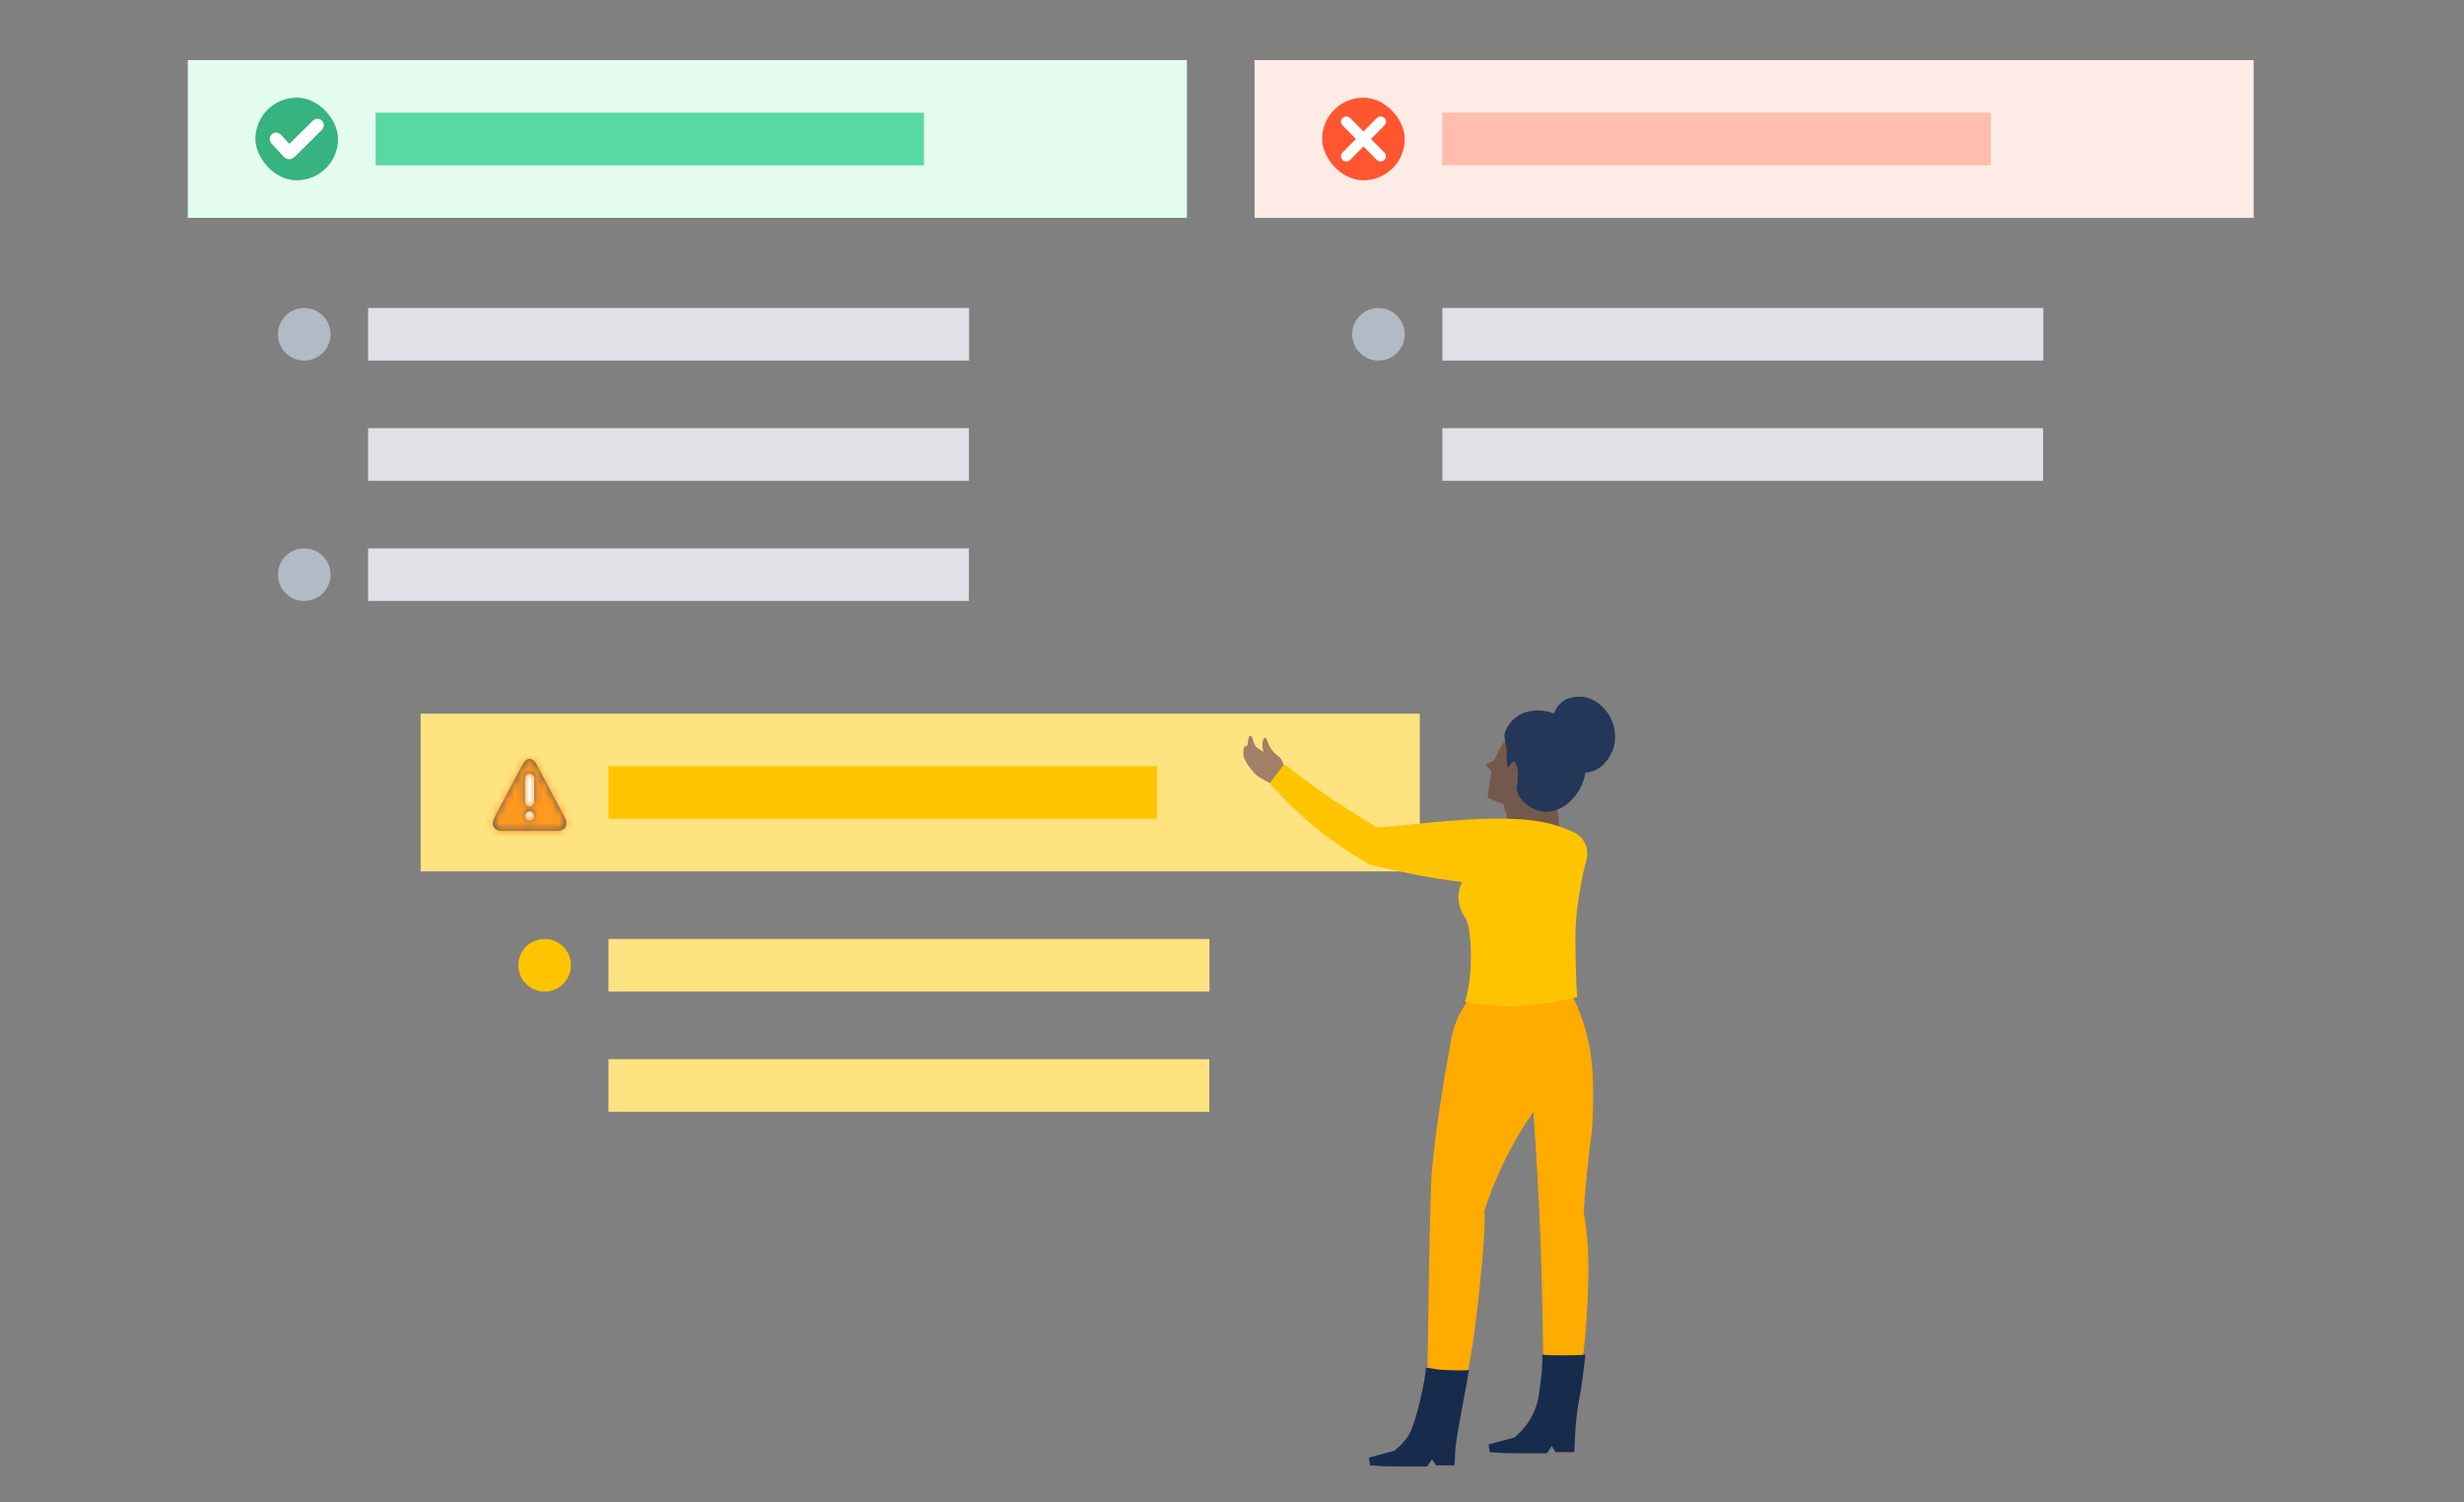
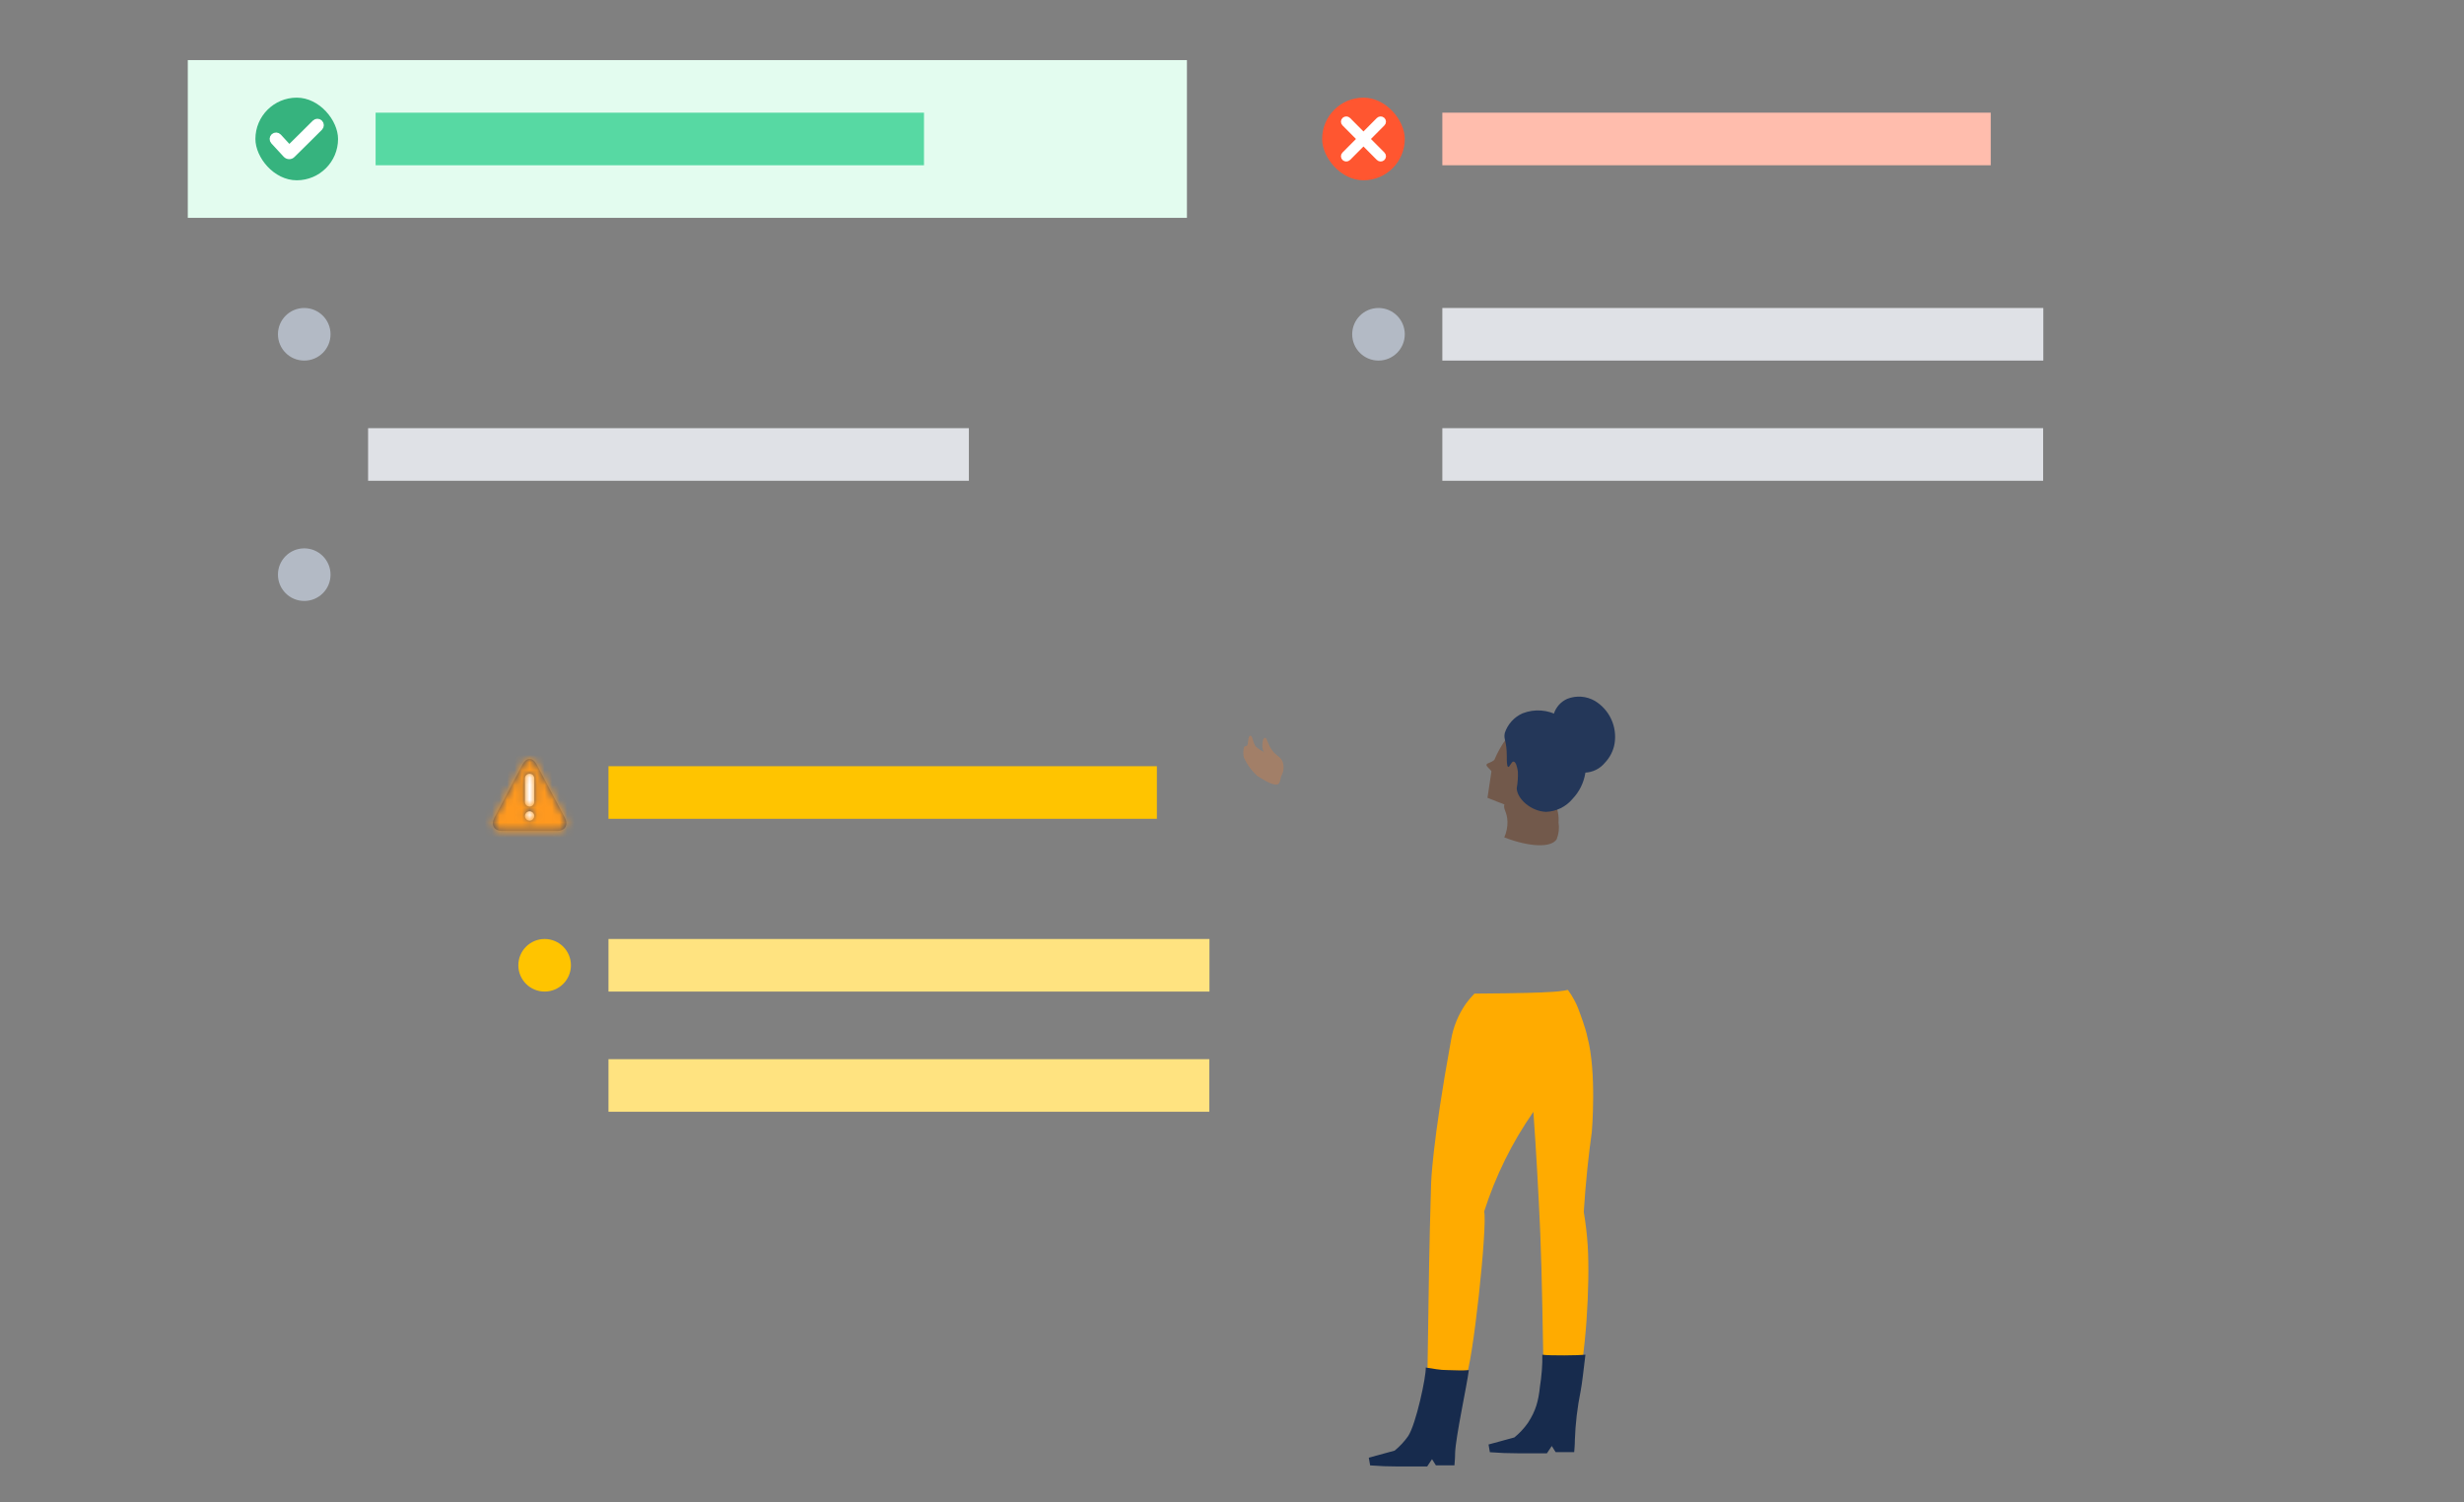
<svg xmlns="http://www.w3.org/2000/svg" xmlns:xlink="http://www.w3.org/1999/xlink" width="328" height="200" viewBox="0 0 328 200">
  <rect x="0" y="0" width="328" height="200" fill="#808080" stroke="none" />
  <defs>
    <path id="business-status-update-step1-a" d="M3.087,5.189 C2.915,5.003 2.626,4.991 2.439,5.163 C2.253,5.335 2.241,5.624 2.413,5.811 L4.069,7.607 C4.315,7.848 4.682,7.848 4.909,7.62 C4.937,7.593 4.937,7.593 5.076,7.456 C5.211,7.324 5.362,7.175 5.524,7.016 C5.986,6.56 6.449,6.104 6.881,5.676 L6.9,5.658 C7.667,4.899 8.25,4.319 8.576,3.989 C8.754,3.808 8.752,3.518 8.572,3.34 C8.392,3.163 8.101,3.165 7.924,3.345 C7.601,3.672 7.02,4.25 6.255,5.006 L6.237,5.025 C5.805,5.451 5.343,5.907 4.88,6.363 C4.747,6.494 4.622,6.617 4.507,6.731 L3.087,5.189 Z" />
    <path id="business-status-update-step1-b" d="M6.565,3.764 C7.077,2.796 7.919,2.788 8.435,3.764 L8.435,3.764 L12.19,10.856 C12.702,11.824 12.23,12.623 11.127,12.623 L11.127,12.623 L3.873,12.623 C2.777,12.623 2.294,11.832 2.81,10.856 L2.81,10.856 Z M7.5,10 L7.408,10.007 C7.106,10.051 6.875,10.311 6.875,10.625 L6.875,10.625 L6.882,10.717 C6.926,11.019 7.186,11.25 7.5,11.25 L7.5,11.25 L7.592,11.243 C7.894,11.199 8.125,10.939 8.125,10.625 L8.125,10.625 L8.118,10.533 C8.074,10.231 7.814,10 7.5,10 L7.5,10 Z M7.5,5 L7.408,5.007 C7.106,5.051 6.875,5.311 6.875,5.625 L6.875,5.625 L6.875,8.75 C6.875,9.095 7.155,9.375 7.5,9.375 L7.5,9.375 L7.592,9.368 C7.894,9.324 8.125,9.064 8.125,8.75 L8.125,8.75 L8.125,5.625 C8.125,5.28 7.845,5 7.5,5 L7.5,5 Z" />
  </defs>
  <g fill="none" fill-rule="evenodd">
    <rect width="133" height="21" x="25" y="8" fill="#E3FCEF" />
    <rect width="73" height="7" x="50" y="15" fill="#57D9A3" />
    <g transform="translate(34 13)">
      <rect width="11" height="11" fill="#36B37E" rx="5.5" />
      <use fill="#FFF" fill-rule="nonzero" stroke="#FFF" stroke-width=".8" xlink:href="#business-status-update-step1-a" />
    </g>
-     <rect width="133" height="21" x="56" y="95" fill="#FFE380" />
    <rect width="73" height="7" x="81" y="102" fill="#FFC400" />
    <g transform="translate(63 98)">
      <rect width="2.5" height="6.875" x="6.25" y="5" fill="#FFF" />
      <mask id="business-status-update-step1-c" fill="#fff">
        <use xlink:href="#business-status-update-step1-b" />
      </mask>
      <use fill="#42526E" xlink:href="#business-status-update-step1-b" />
      <g fill="#FF991F" mask="url(#business-status-update-step1-c)">
        <rect width="15" height="15" />
      </g>
    </g>
-     <rect width="133" height="21" x="167" y="8" fill="#FFEBE5" />
    <rect width="73" height="7" x="192" y="15" fill="#FFBDAD" />
    <g transform="translate(176 13)">
      <rect width="11" height="11" fill="#FF5630" rx="5.5" />
      <path fill="#FFF" stroke="#FFF" d="M5.79,5.5 L7.943,3.334 C8.023,3.254 8.018,3.128 7.933,3.054 C7.847,2.979 7.713,2.983 7.634,3.063 L5.5,5.209 L3.366,3.063 C3.287,2.983 3.153,2.979 3.067,3.054 C2.982,3.128 2.977,3.254 3.057,3.334 L5.21,5.5 L3.057,7.666 C2.977,7.746 2.982,7.872 3.067,7.946 C3.108,7.982 3.16,8 3.212,8 C3.268,8 3.325,7.979 3.366,7.937 L5.5,5.791 L7.634,7.937 C7.675,7.979 7.732,8 7.788,8 C7.84,8 7.892,7.982 7.933,7.946 C8.018,7.872 8.023,7.746 7.943,7.666 L5.79,5.5 Z" />
    </g>
-     <rect width="80" height="7" x="49" y="41" fill="#DFE1E6" />
    <rect width="79.976" height="7" x="49" y="57" fill="#DFE1E6" />
-     <rect width="79.976" height="7" x="49" y="73" fill="#DFE1E6" />
    <circle cx="40.5" cy="44.5" r="3.5" fill="#B3BAC5" />
    <circle cx="40.5" cy="76.5" r="3.5" fill="#B3BAC5" />
    <rect width="80" height="7" x="192" y="41" fill="#DFE1E6" />
    <rect width="79.976" height="7" x="192" y="57" fill="#DFE1E6" />
    <circle cx="183.5" cy="44.5" r="3.5" fill="#B3BAC5" />
    <rect width="80" height="7" x="81" y="125" fill="#FFE380" />
    <rect width="79.976" height="7" x="81" y="141" fill="#FFE380" />
    <circle cx="72.5" cy="128.5" r="3.5" fill="#FFC400" />
    <g transform="matrix(-1 0 0 1 215 92.335)">
      <path fill="#A27F68" fill-rule="nonzero" d="M45.602,11.819 C45.115,11.964 44.565,11.267 44.34,10.77 C44.087,10.226 44.064,9.603 44.277,9.042 C44.574,8.318 45.061,8.382 45.692,7.495 C46.323,6.609 46.323,5.885 46.593,5.885 C46.863,5.885 46.963,6.437 46.963,6.935 C46.963,7.839 46.413,8.047 46.287,9.051 C46.179,9.847 46.503,10.019 46.287,10.806 C46.161,11.086 45.962,11.701 45.602,11.819 Z" />
      <g fill-rule="nonzero" transform="translate(0 .4)">
        <path fill="#72594B" d="M14.755,14.413 C14.911,14.972 14.364,15.374 14.33,16.649 C14.317,17.368 14.462,18.082 14.755,18.739 C11.401,20.036 8.517,20.148 7.779,18.985 C7.499,18.275 7.414,17.503 7.533,16.749 C7.463,15.841 7.649,14.931 8.07,14.122 C9.456,12.188 14.352,12.915 14.755,14.413 Z" />
        <path fill="#72594B" d="M13.637,4.531 C14.603,5.63 15.395,6.87 15.985,8.209 C16.04,8.377 16.063,8.455 16.398,8.645 C16.734,8.835 17.203,8.902 17.114,9.159 C17.024,9.416 16.521,9.752 16.465,9.964 L16.991,13.474 L15.571,14.033 L10.775,15.9 C10.831,15.71 12.586,10.925 12.575,10.657 C12.564,10.389 12.508,9.807 12.821,9.662 C13.134,9.517 13.648,6.722 13.794,6.309 C13.915,5.988 13.915,5.634 13.794,5.314 C13.715,4.844 13.637,4.531 13.637,4.531 Z" />
        <path fill="#243759" d="M5.655,13.597 C6.532,14.659 7.823,15.294 9.199,15.341 C11.167,15.274 13.033,13.642 13.1,12.211 C12.967,11.474 12.914,10.724 12.944,9.975 C13.022,9.439 13.212,8.667 13.514,8.645 C13.816,8.622 14.028,9.405 14.23,9.36 C14.431,9.316 14.42,8.466 14.42,7.974 C14.42,5.817 14.878,5.738 14.688,4.844 C14.307,3.678 13.45,2.727 12.329,2.228 C10.734,1.602 8.941,1.733 7.455,2.586 C4.83,4.153 3.443,7.176 3.968,10.187 C4.175,11.468 4.763,12.656 5.655,13.597 L5.655,13.597 Z" />
        <path fill="#243759" d="M1.341,8.779 C1.998,9.594 2.977,10.083 4.023,10.12 C5.42,10.094 6.622,9.13 6.952,7.773 C6.856,7.227 6.818,6.672 6.84,6.118 C6.84,5.716 7.042,5.135 7.265,5.112 C7.489,5.09 7.656,5.683 7.802,5.649 C7.947,5.615 7.947,4.978 7.947,4.609 C7.947,2.988 8.282,2.899 8.148,2.262 C7.862,1.383 7.216,0.668 6.371,0.294 C5.171,-0.177 3.823,-0.078 2.704,0.563 C0.739,1.747 -0.302,4.012 0.077,6.275 C0.243,7.216 0.682,8.087 1.341,8.779 L1.341,8.779 Z" />
      </g>
      <g transform="translate(2.92 39.444)">
        <path fill="#FFAB00" d="M2.014,2.426 C2.164,2.042 2.34,1.669 2.539,1.308 C2.783,0.853 3.06,0.415 3.367,3.56214566e-13 C3.657,0.056 4.116,0.145 4.697,0.201 C5.278,0.257 5.602,0.268 5.815,0.279 C7.022,0.358 9.347,0.447 15.808,0.492 C16.212,0.904 16.586,1.345 16.926,1.811 C17.942,3.252 18.622,4.902 18.916,6.64 C21.454,20.524 21.577,25.778 21.577,25.778 C21.636,27.827 21.692,29.877 21.744,31.926 C21.871,36.822 21.979,46.564 22.068,51.415 C21.983,51.713 21.821,51.982 21.599,52.198 C20.87,52.679 19.964,52.811 19.128,52.555 C18.394,52.447 17.685,52.204 17.038,51.84 C16.026,50.023 14.057,31.374 14.512,29.5 C13.007,24.774 10.798,20.3 7.961,16.231 C7.588,21.493 7.283,26.881 7.044,32.396 C6.828,37.434 6.675,47.238 6.586,52.075 L2.293,53.785 C0.942,48.944 0.413,39.044 0.728,34.028 C0.827,32.529 1.002,31.037 1.254,29.556 C1.135,27.656 0.971,25.692 0.762,23.665 C0.591,22.033 0.397,20.446 0.181,18.903 C0.181,18.903 -0.501,10.944 0.784,6.227 C0.997,5.12 1.723,3.208 2.014,2.426 Z" />
        <path fill="#172B4D" fill-rule="nonzero" d="M1.034 48.563C1.28 50.575 1.466 52.342 1.679 53.449 2.11 55.57 2.364 57.724 2.439 59.888 2.439 60.581 2.506 61.151 2.528 61.531L4.999 61.531 5.513 60.715 6.161 61.687C7.391 61.687 8.658 61.687 9.962 61.687 11.266 61.687 12.529 61.639 13.752 61.542L13.93 60.514 10.487 59.575C9.803 59.014 9.197 58.364 8.688 57.641 7.63 56.015 7.285 54.723 7.086 52.793 6.888 51.612 6.719 49.76 6.776 48.563 5.743 48.707 1.869 48.658 1.034 48.563zM16.553 50.609C16.799 52.622 18.305 59.479 18.38 61.643 18.38 62.336 18.447 62.906 18.469 63.286L20.939 63.286 21.454 62.47 22.102 63.442C23.332 63.442 24.599 63.442 25.903 63.442 27.207 63.442 28.47 63.394 29.692 63.297L29.871 62.269 26.428 61.33C25.743 60.77 25.138 60.119 24.628 59.396 23.57 57.77 22.229 51.468 22.286 50.272 21.253 50.416 20.429 50.619 19.386 50.609 18.545 50.615 17.388 50.704 16.553 50.609z" />
      </g>
      <path fill="#A27F68" fill-rule="nonzero" d="M44.719,8.716 C44.719,8.716 47.548,7.595 47.927,6.907 C48.305,6.22 48.233,5.623 48.567,5.605 C48.9,5.587 48.819,6.79 48.99,6.916 C49.162,7.043 49.387,6.916 49.432,7.269 C49.514,7.666 49.514,8.075 49.432,8.472 C49.012,9.419 48.398,10.267 47.63,10.96 C47.008,11.34 45.764,12.19 45.007,12.108 C44.25,12.027 44.466,9.322 44.466,9.322 L44.719,8.716 Z" />
-       <path fill="#FFC400" d="M3.803,22.058 C3.432,20.591 4.161,19.067 5.533,18.44 L6.435,18.051 C9.391,16.875 12.933,16.079 24.549,17.147 L31.66,17.843 C34.21,16.333 36.878,14.632 39.609,12.696 C41.165,11.593 42.643,10.489 44.043,9.386 L45.989,11.937 C42.196,16.235 37.723,19.878 32.75,22.719 C30.948,23.198 28.947,23.623 26.874,24.048 C24.594,24.492 22.422,24.826 20.368,25.079 C20.704,25.749 20.874,26.491 20.863,27.241 C20.793,28.237 20.447,29.192 19.863,30 C19.178,31.149 18.736,37.175 19.989,41.01 C17.419,41.553 14.787,41.739 12.166,41.562 C9.764,41.359 7.38,40.969 5.038,40.395 C5.23,38.85 5.311,33.293 5.281,31.737 C5.229,29.802 5.015,27.874 4.641,25.975 C4.506,24.871 4.191,23.551 3.803,22.058 Z" />
    </g>
  </g>
</svg>